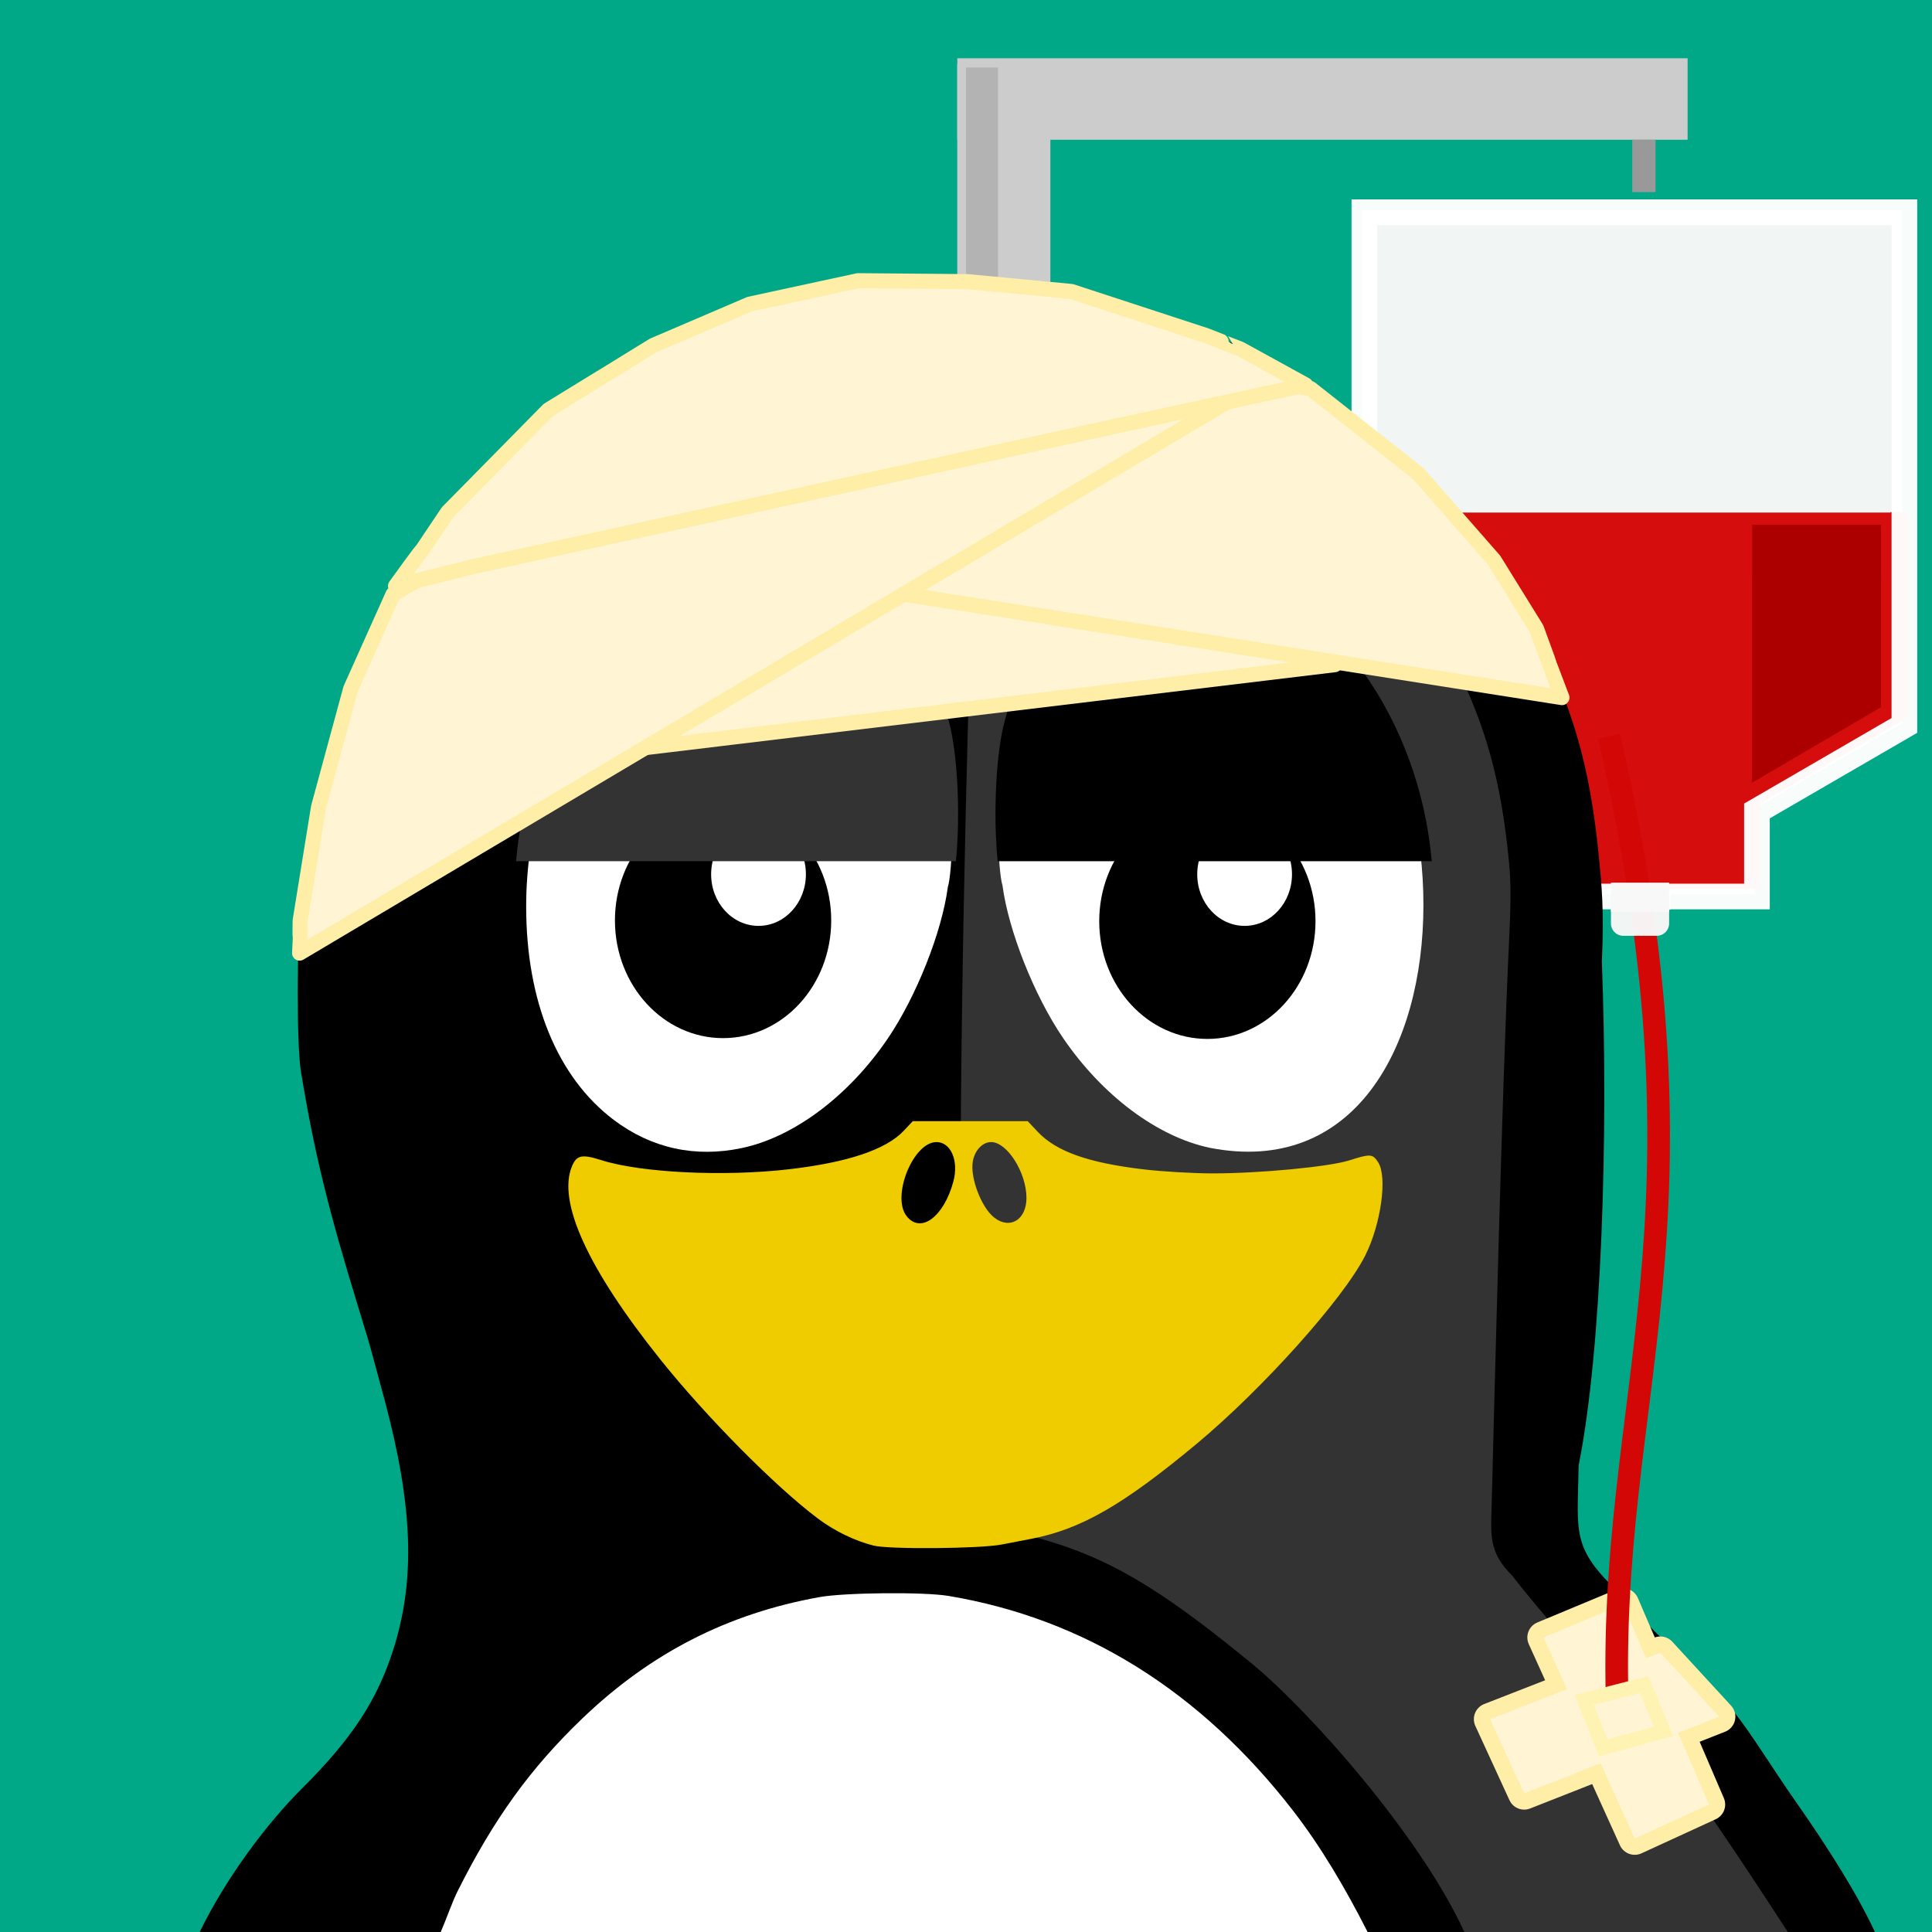
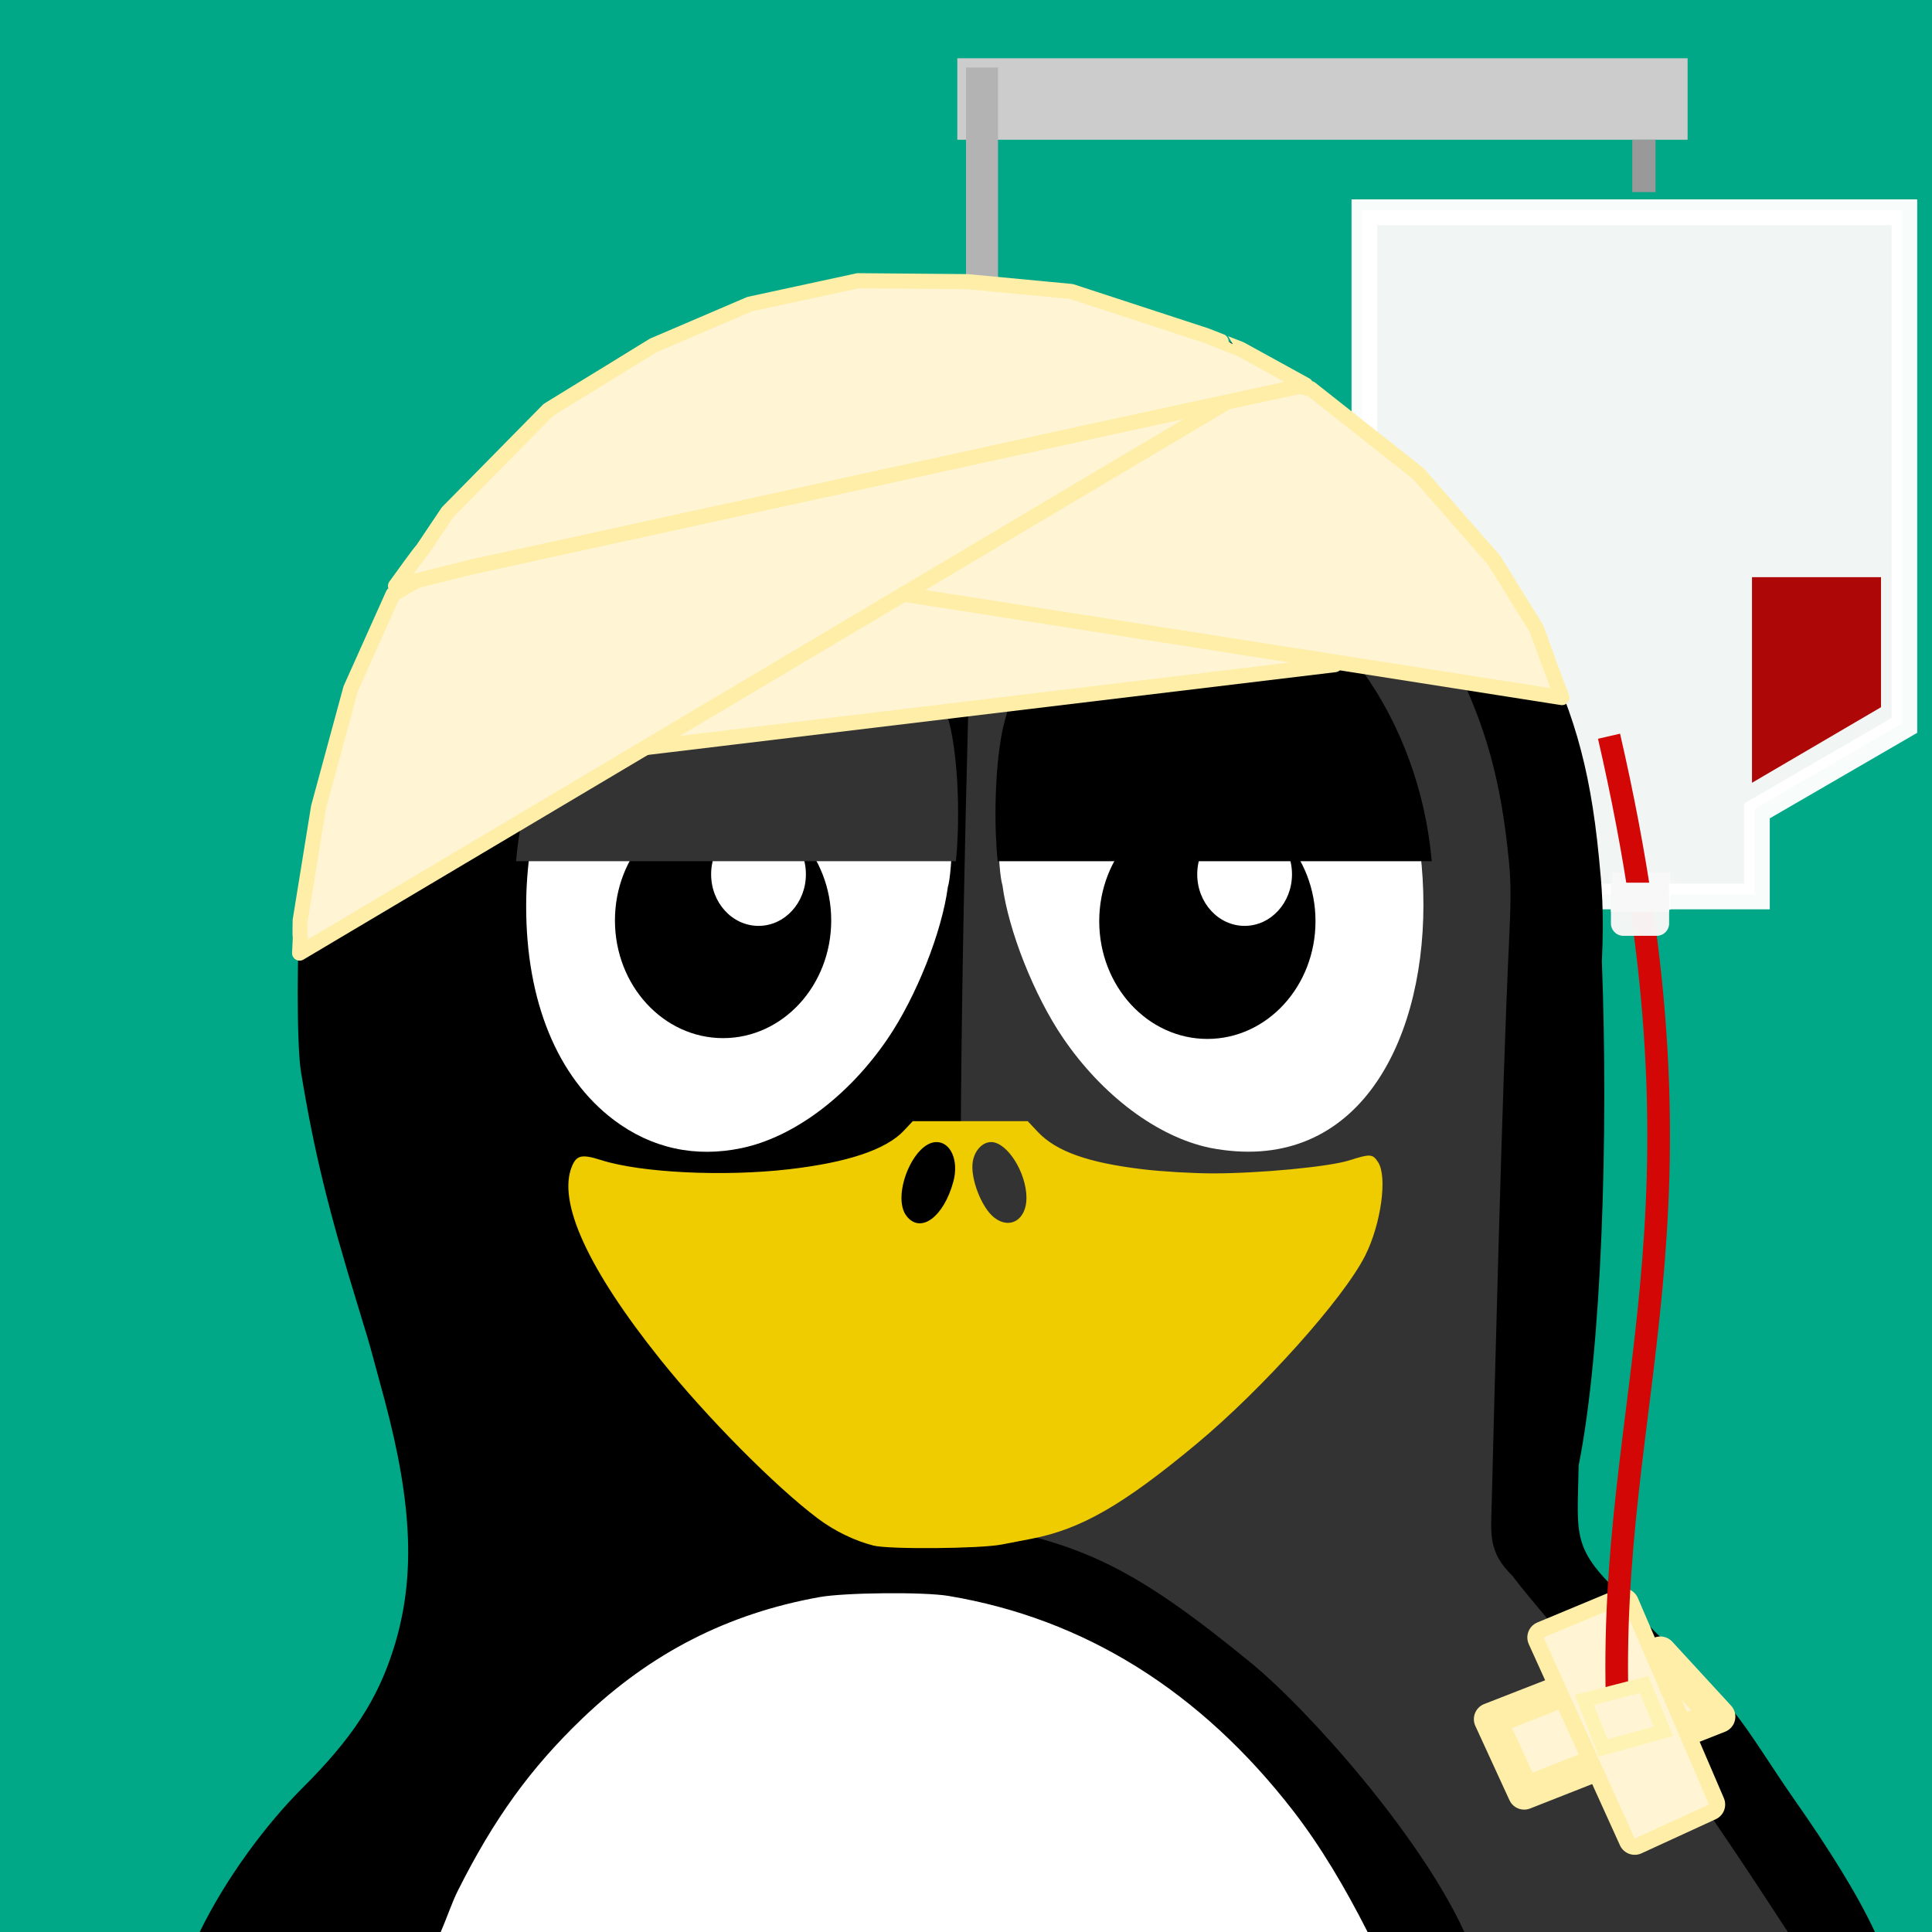
<svg xmlns="http://www.w3.org/2000/svg" version="1.1" viewBox="0 0 3e3 3e3">
  <rect width="3e3" height="3e3" fill="#00a887" />
-   <path d="m1066.3-4859.5-22.594-637.03c0.023 0.047 0.047 0.07 0.07 0.117 0.07 0.117 0.141 0.234 0.188 0.351 0.258 0.469 0.516 0.914 0.773 1.383 0.984 1.781 1.945 3.562 2.93 5.344 3.633 6.726 7.219 13.476 10.734 20.25 12.398 23.766 24.258 47.812 35.648 72.094 33.094 70.57 62.695 143.02 84.117 217.97 10.828 37.945 19.57 76.594 23.508 115.85 3.352 33.516 3.469 67.898-5.484 100.38-7.641 27.633-23.391 53.602-46.992 69.891-28.969 19.992-65.789 25.266-100.97 24.375-123.54-3.164-250.36-24.305-355.59-89.109l-91.688-82.594z" fill="none" stroke="#000" stroke-width="11.719" />
  <g transform="translate(0,-4.406)">
    <path d="m2503.6 1359.4h90.375v57.609h-90.375z" fill="#f8f8f8" fill-opacity=".969" />
    <path d="m2344.1 1393.1h380.65v-132.82l228.94-132.84v-796.95h-838.55v796.95l228.96 132.84z" fill="#f8f8f8" fill-opacity=".969" />
-     <path d="m2124.2 799.57v318.98l228.87 132.91v132.94h380.51v-132.94l228.87-132.91v-318.98h-27.094v0.727h-787.36v-0.727z" fill="#d40707" fill-opacity=".969" />
    <path d="m2720.5 1219.9v-319.22h200.32v201.87z" fill="#ab0000" fill-opacity=".969" />
-     <path d="m2720.7 904.22v-84.867h200.23v84.867h-175.2z" fill="#ab0000" fill-opacity=".969" />
    <path d="m2347.5 1396.5h380.67v-132.84l228.94-132.82v-796.95h-838.55v796.95l228.94 132.82z" fill="none" stroke="#fff" stroke-opacity=".969" stroke-width="39.844" />
    <path d="m2620.5 94.875h-1134v126.52h1134z" fill="#ccc" />
-     <path d="m1631 103.92h-144.56v2878h144.56z" fill="#ccc" />
    <path d="m1549.7 109.24h-49.688v2829.9h49.688z" fill="#b3b3b3" />
    <path d="m1520.9 2457.6c-502.69 0-910.31 244.27-915.91 546.77h1832.2c-5.578-302.51-413.58-546.77-916.24-546.77z" fill="#fff" />
    <path d="m1430.7 433.59c-191.91 3.117-378.8 60.586-526.97 163.34-211.9 146.93-352.12 372.73-411.26 663.21-2.719 13.359-6.164 31.734-8.062 40.641-1.875 8.906-5.695 31.594-8.062 50.531-2.344 18.961-6.352 50.273-9.141 69.211-6.562 44.484-6.609 206.84 0 247.2 20.203 123.49 42.141 213.66 88.617 364.76 14.133 45.914 17.414 56.93 24.914 84.961 2.086 7.805 9.633 35.156 16.477 60.797 44.016 164.95 47.883 278.65 13.898 386.34-24.844 78.844-64.172 139.27-141.7 216.42-55.57 55.453-118.36 139.12-159.3 223.41h374.25c9.773-22.594 17.602-46.219 26.367-63.727 56.18-112.08 113.16-190.88 193.73-268.08 106.1-101.62 225.54-162.59 368.04-188.23 39.141-7.055 161.65-8.297 200.32-1.828 210.98 35.226 391.29 147.75 535.41 333.98 42.516 54.938 80.789 119.58 115.36 187.88h787.71c-26.555-57.562-71.695-129.66-126.21-207.28-29.953-42.633-69.68-106.95-91.312-132.56-68.719-81.445-126.59-120.8-168.21-175.9-86.484-79.945-76.219-96.539-74.227-208.99 36.023-179.16 46.289-513.47 36.023-782.72 3.773-78.609-0.492-119.48-4.523-161.02-14.227-146.77-42.07-234.87-99.609-349.73-45.586-90.961-102.94-169.41-178.36-244.62-84.328-84.141-166.08-142.57-275.74-196.66-133.59-65.906-260.79-99.375-416.02-109.5-27.539-1.781-54.984-2.273-82.406-1.828z" />
    <path d="m1813.5 897.94c14.133 1.219 28.195 3.961 42.844 7.711 148.59 37.992 275.55 201.91 310.92 401.37 10.383 58.641 11.273 147.89 1.828 200.67-23.976 133.95-93.328 232.1-190.05 269.53-39.609 15.328-98.062 19.476-140.27 9.891-100.69-22.875-200.65-111.8-261.47-232.92-29.578-58.875-58.805-155.11-58.594-192.61-4.406-27.047-4.898-30.07-7.336-69.211-3.727-13.898 1.898-87.75 13.547-138.07 25.453-109.66 85.148-193.43 165.16-232.17 40.547-19.641 81.047-27.773 123.42-24.188z" />
    <path d="m1179.2 897.94c42.375-3.586 82.875 4.547 123.42 24.188 79.922 38.672 139.45 122.51 164.79 231.8 17.203 85.758 11.25 207.26 4.406 227.79-9.188 69.914-48.984 170.2-93.398 235.48-60.562 89.039-145.59 152.84-226.66 169.92-72.328 15.258-140.2 0.328-198.49-43.57-87.75-66.117-136.2-184.27-136.24-331.43-0.023-238.97 139.5-460.57 318.98-506.46 14.648-3.75 29.086-6.492 43.195-7.711z" fill="#fff" />
    <path d="m1521.2 567.63s-51.422 1268.6-19.031 1801.8c178.76 29.836 260.58 70.336 438.7 215.7 93.234 76.055 266.2 272.65 332.91 419.32h502.43c-46.8-72.3-139.5-212-161.8-238.4-28.476-33.727-67.008-78.984-85.336-100.71-58.219-69-145.27-167.18-180.54-213.87-37.336-36.891-33.586-62.859-32.226-112.43 3.352-132.66 16.312-651.63 26.742-868.29 3.211-66.609 3.398-93.703 0-128.91-12.047-124.36-35.836-210.28-84.609-307.62-38.602-77.086-86.977-143.53-150.87-207.28-71.461-71.297-140.72-120.8-233.65-166.62-113.2-55.828-352.66-92.648-352.66-92.648z" fill="#333" />
    <path d="m1878.5 1786.7c-81.539-17.203-167.11-81.305-228.02-170.86-44.672-65.648-84.609-166.41-93.844-236.72-6.891-20.648-12.984-142.92 4.289-229.17 25.5-109.92 85.617-194.41 165.98-233.32 54.375-26.297 108.38-31.664 167.34-16.57 416.88 90.492 431.16 973.97-15.75 886.64z" fill="#fff" />
    <path d="m1417.3 1745.4-13.922 14.812c-27.68 29.344-87.352 49.359-179.09 59.906-100.78 11.578-228.91 5.32-290.3-14.18-30.375-9.656-38.602-7.992-45.867 9.492-22.898 55.195 24.984 159.73 137.55 300.3 71.391 89.156 177.54 196.31 243.94 246.35 25.852 19.477 57.375 34.852 86.766 42.305 23.906 6.047 165.54 4.875 198.98-1.641 11.133-2.18 31.898-6.141 46.102-8.883 77.062-14.906 142.03-52.219 255.84-146.79 102.82-85.43 228.89-226.1 262.55-292.95 24.633-48.914 34.828-122.58 20.016-145.15-8.484-12.961-12.024-13.148-44.578-2.789-31.547 10.031-139.05 20.25-211.9 20.25-30.141 0-78.844-2.812-108.28-6.328-85.781-10.219-135.12-27.774-164.02-58.524l-15.211-16.195zm36.867 32.414c22.359 0 34.852 29.086 26.227 61.172-14.836 55.031-50.695 81.656-72.586 53.836-23.953-30.469 10.078-115.01 46.359-115.01zm84.867 0c24.891 0 54.844 47.367 54.844 86.766 0 33.938-25.781 49.57-50.156 30.398-20.086-15.797-37.781-62.578-33.07-87.656 3.211-17.062 15.188-29.508 28.383-29.508z" fill="#ec0" />
    <path d="m1290.7 1433.6c0 100.97-75.188 182.81-167.91 182.81-92.742 0-167.91-81.844-167.91-182.81 0-100.99 75.164-182.84 167.91-182.84 92.719 0 167.91 81.844 167.91 182.84z" />
    <path d="m1251.4 1362c0 44.25-32.953 80.109-73.57 80.109-40.641 0-73.594-35.859-73.594-80.109s32.953-80.109 73.594-80.109c40.617 0 73.57 35.859 73.57 80.109z" fill="#fff" />
    <path d="m2042.7 1434.8c0 100.99-75.164 182.84-167.91 182.84-92.719 0-167.91-81.844-167.91-182.84 0-100.97 75.188-182.81 167.91-182.81 92.742 0 167.91 81.844 167.91 182.81z" />
    <path d="m2006.2 1362c0 44.25-32.93 80.109-73.57 80.109-40.617 0-73.57-35.859-73.57-80.109s32.953-80.109 73.57-80.109c40.641 0 73.57 35.859 73.57 80.109z" fill="#fff" />
    <path d="m1192.5 879.16c-5.461 0.094-10.898 0.281-16.406 0.75-14.719 1.195-29.742 3.938-45 7.688-173.14 42.52-310.6 235.8-329.82 454.1h682.99c4.852-43.476 6.539-136.05-8.016-205.83-26.391-109.29-88.383-193.12-171.61-231.8-36.938-17.18-73.898-25.5-112.1-24.914z" fill="#333" />
    <path d="m1837.1 879.16c5.391 0.094 10.734 0.281 16.172 0.75 14.508 1.195 29.344 3.938 44.414 7.688 170.88 42.516 306.52 235.83 325.5 454.1h-673.97c-4.781-43.476-6.469-136.05 7.898-205.83 26.062-109.29 87.211-193.12 169.34-231.8 36.469-17.18 72.938-25.5 110.65-24.914z" />
    <path d="m873.09 775.29 1143.5-137.58 56.1 398.79-1143.5 137.6zm0 0" fill="#fff5d4" stroke="#ffeea8" stroke-linecap="round" stroke-linejoin="round" stroke-width="23.438" />
    <path d="m1401.4 501.63 633.63 106.2 167.34 132.07 117.66 134.32 65.695 106.1c39.07 106.29-0.188 1.336 39.656 107.3l-1093.4-171.71zm0 0" fill="#fff5d4" stroke="#ffeea8" stroke-linecap="round" stroke-linejoin="round" stroke-width="23.438" />
    <path d="m610.31 927.26 834.42-484.59 467.11 182.11-1446.6 859.59c2.578-52.148-0.042 0.118 0.891-50.766l28.5-175.92 49.922-183.84zm0 0" fill="#fff5d4" stroke="#ffeea8" stroke-linecap="round" stroke-linejoin="round" stroke-width="23.437" />
    <path d="m695.27 799.5 156.23-158.67 163.1-100.15 149.32-63.961 168.28-36.422 169.99 1.453 161.39 15.234 209.6 68.602c52.406 20.391-0.445 0.328 52.805 20.813l101.51 55.852-295.69 63.985-333.09 72.844-666.21 145.69-118.36 29.555c81.445-113.11 0.68 4.477 81.117-114.82zm0 0" fill="#fff5d4" stroke="#ffeea8" stroke-linecap="round" stroke-linejoin="round" stroke-width="23.438" />
    <path d="m2313.8 2673.9 264.38-103.19 91.289 99.28-302.72 119.18zm0 0" fill="#fff5d4" stroke="#ffeea8" stroke-linecap="round" stroke-linejoin="round" stroke-width="50.391" />
    <path d="m2520.1 2495.7 133.55 310.71-115.27 52.945-141.54-312.3zm0 0" fill="#fff5d4" stroke="#ffeea8" stroke-linecap="round" stroke-linejoin="round" stroke-width="50.391" />
-     <path d="m2313.8 2673.9 264.38-103.2 91.289 99.281-302.72 119.18z" fill="#fff5d4" />
    <path d="m2520.1 2495.7 133.55 310.71-115.27 52.945-141.54-312.3z" fill="#fff5d4" />
    <path d="m2498.5 1147.6c174.38 757.38-4.359 1022.6 13.125 1513.5" fill="none" stroke="#d40707" stroke-width="35.156" />
    <path d="m2520.7 1376.2h51.844c10.641 0 19.266 8.625 19.266 19.266v42.797c0 10.641-8.625 19.266-19.266 19.266h-51.844c-10.641 0-19.266-8.625-19.266-19.266v-42.797c0-10.641 8.625-19.266 19.266-19.266z" fill="#f8f8f8" fill-opacity=".969" />
    <path d="m2534.6 221.39h36.141v81.328h-36.141z" fill="#999" />
    <path d="m2553 2620.1 30.094 72.703-93.68 25.781-29.367-74.484z" fill="#fff5d4" stroke="#fff3b3" stroke-width="22.266" />
    <path d="m2501.4 1375h90.375v45.164h-90.375z" fill="#f8f8f8" fill-opacity=".969" />
  </g>
</svg>